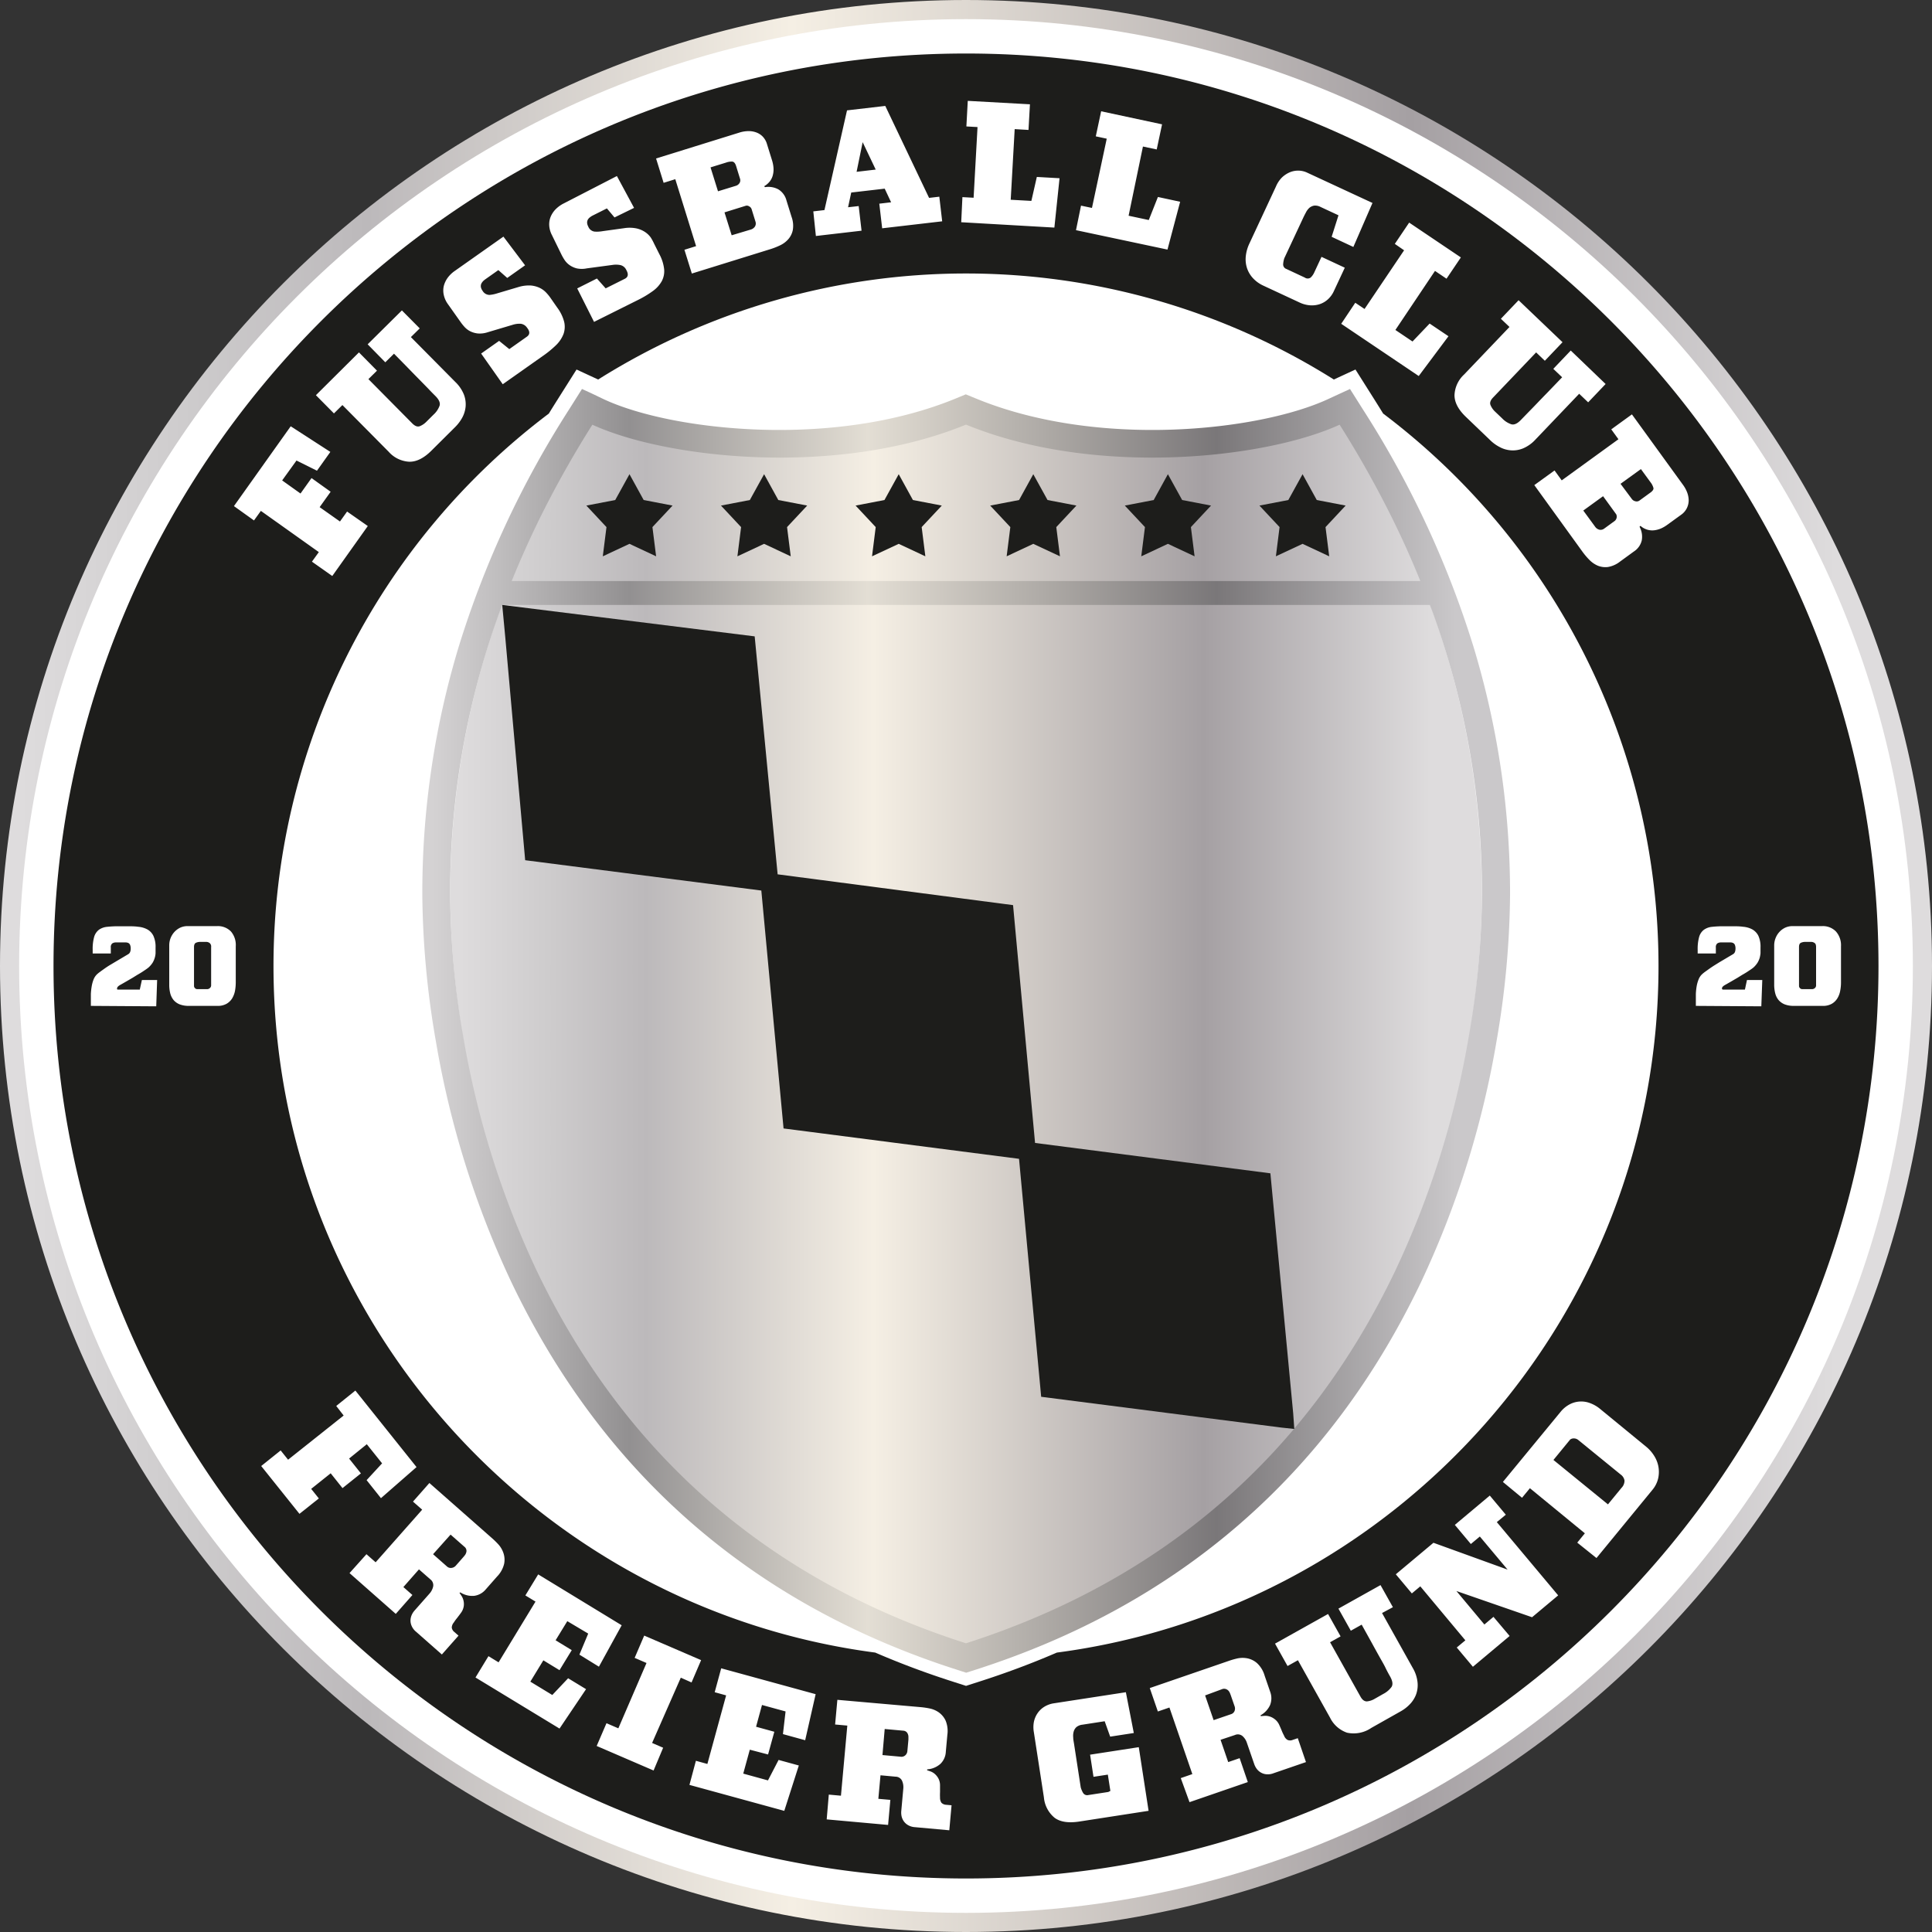
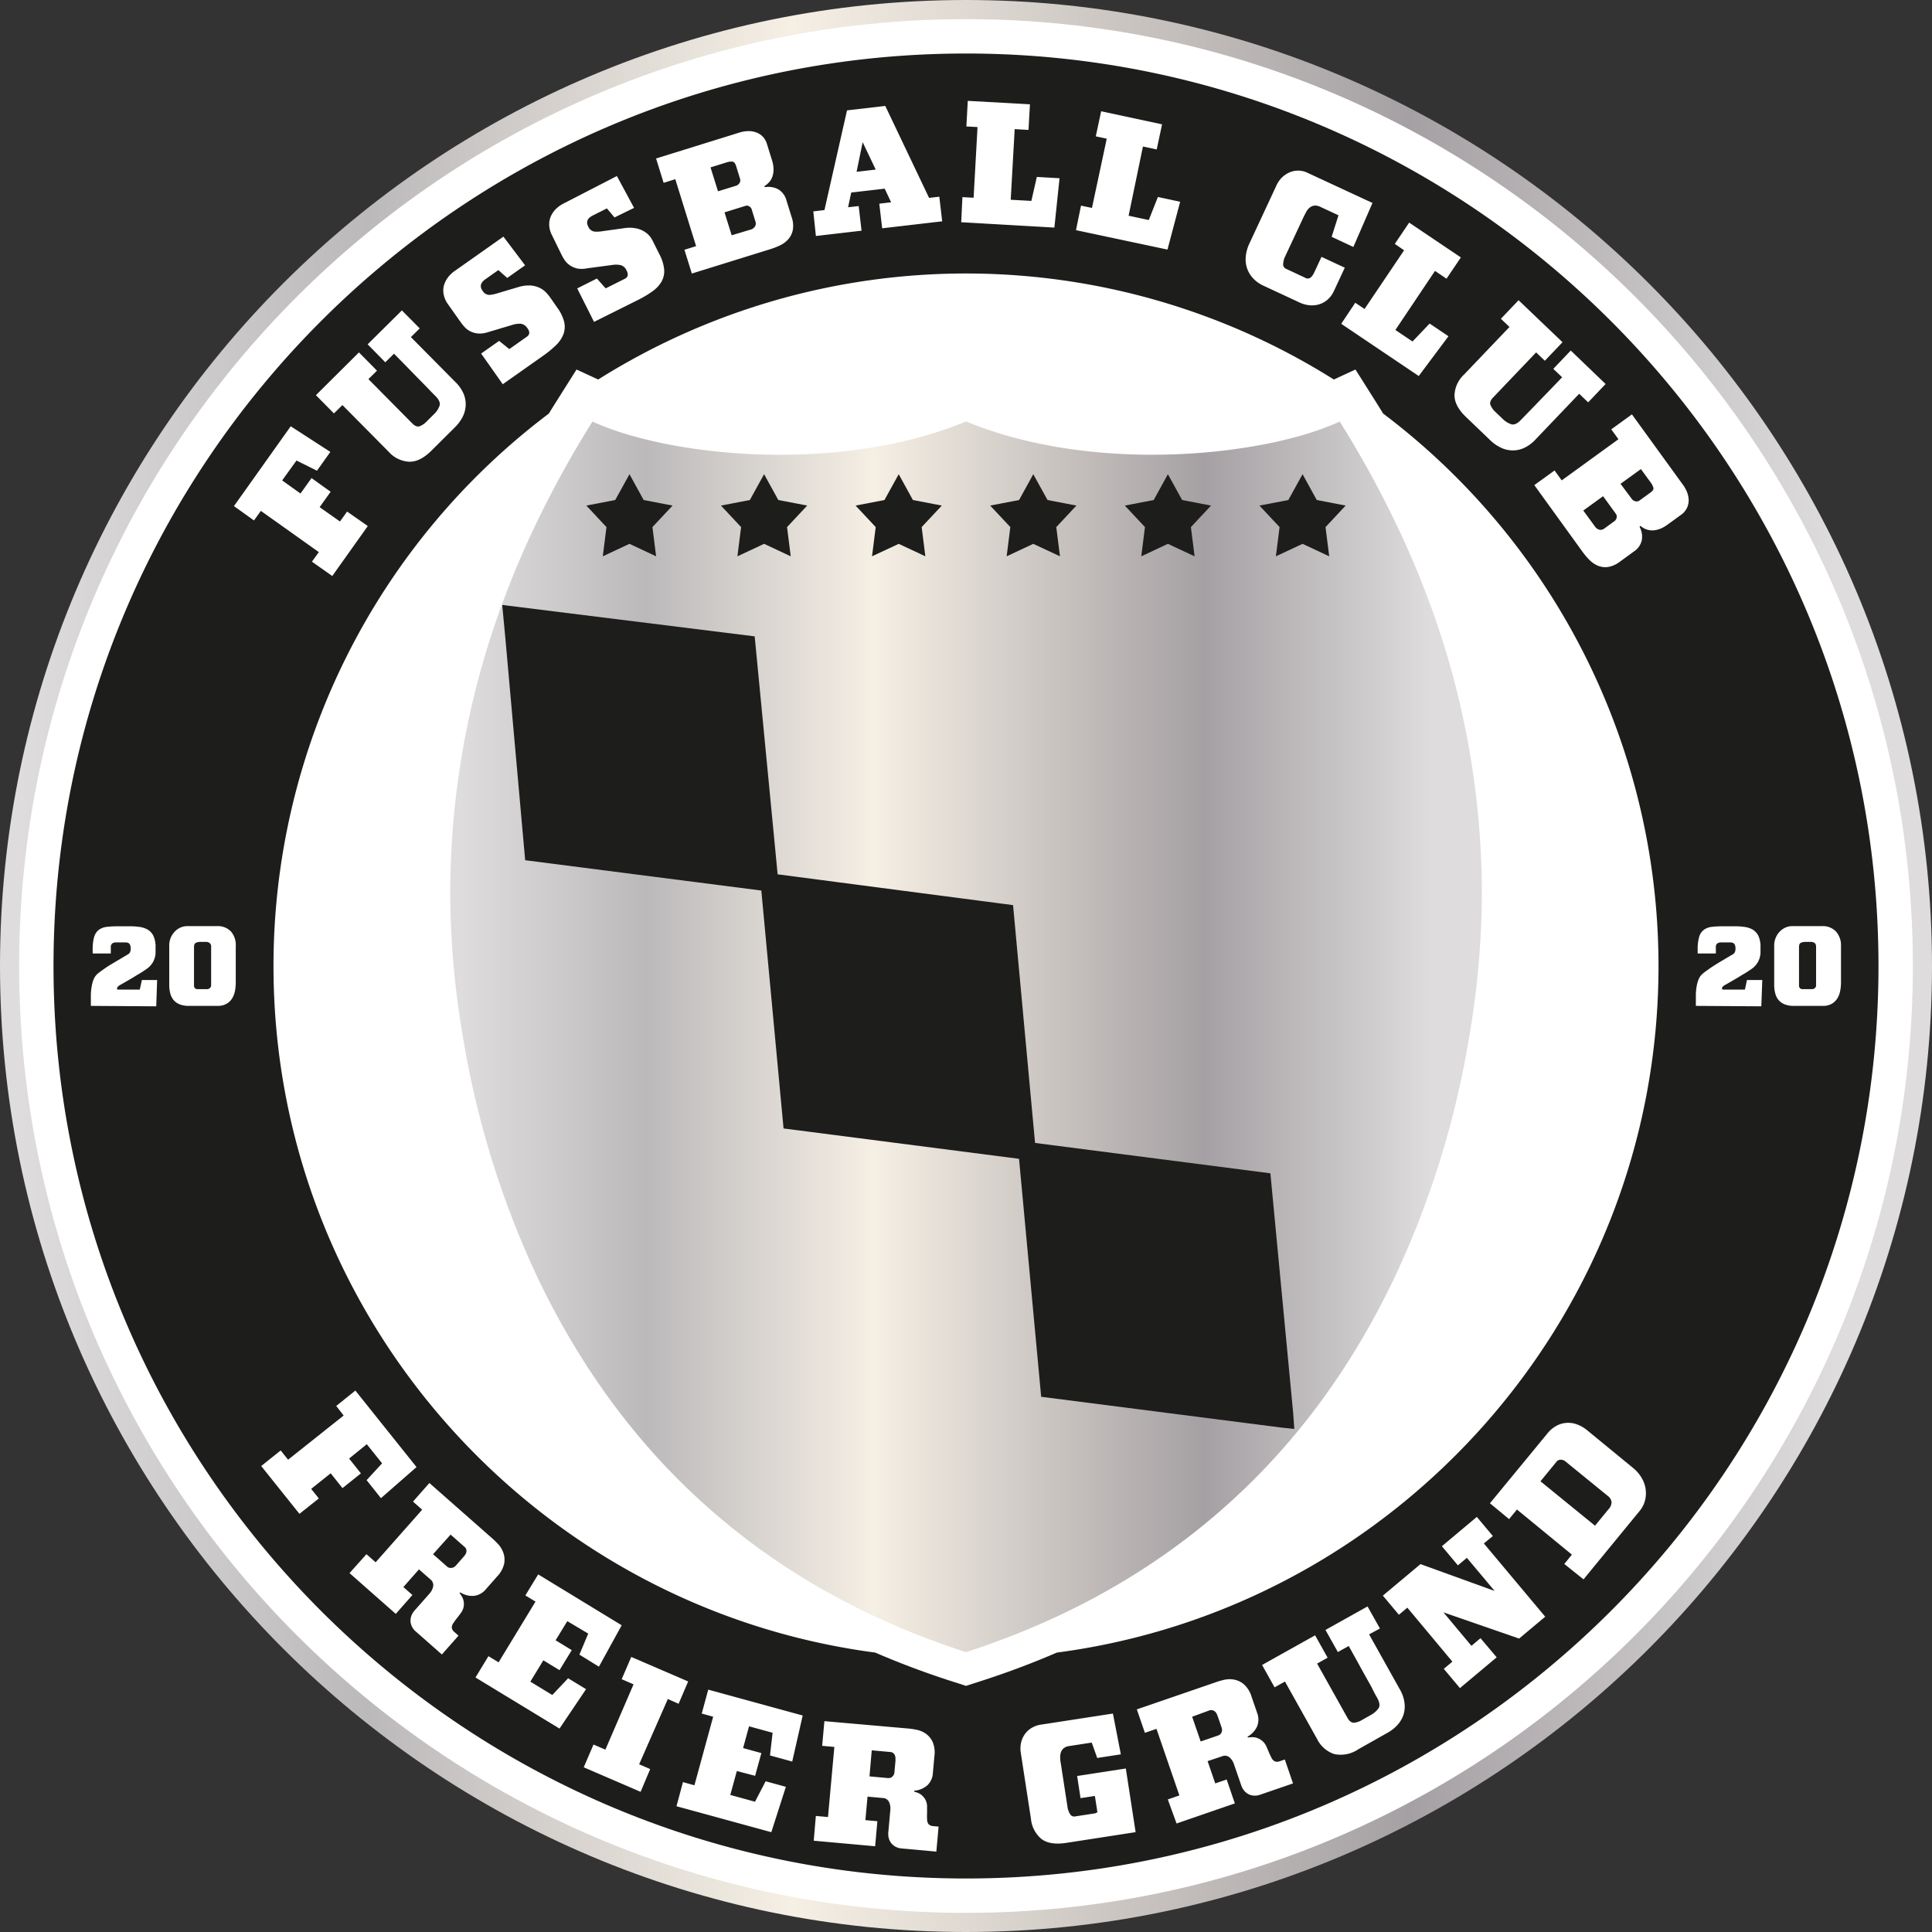
<svg xmlns="http://www.w3.org/2000/svg" xmlns:xlink="http://www.w3.org/1999/xlink" viewBox="0 0 404 404">
  <rect x="0" y="0" width="404" height="404" fill="#333333" stroke="none" />
  <defs>
    <linearGradient id="a" x1="142.13" y1="264.81" x2="357.87" y2="264.81" gradientUnits="userSpaceOnUse">
      <stop offset=".01" stop-color="#dedcdd" />
      <stop offset=".1" stop-color="#cdcbcc" />
      <stop offset=".19" stop-color="#bcb9bb" />
      <stop offset=".41" stop-color="#f5efe4" />
      <stop offset=".73" stop-color="#a5a0a3" />
      <stop offset=".95" stop-color="#dedcdd" />
    </linearGradient>
    <linearGradient id="b" x1="48" y1="250" x2="452" y2="250" xlink:href="#a" />
    <linearGradient id="c" x1="136.27" y1="263.56" x2="363.73" y2="263.56" gradientUnits="userSpaceOnUse">
      <stop offset=".01" stop-color="#d4d2d3" />
      <stop offset=".06" stop-color="#c3c1c2" />
      <stop offset=".18" stop-color="#969495" />
      <stop offset=".19" stop-color="#929091" />
      <stop offset=".41" stop-color="#e3ded4" />
      <stop offset=".73" stop-color="#7a7779" />
      <stop offset=".95" stop-color="#cac8ca" />
    </linearGradient>
  </defs>
  <circle cx="202" cy="202" r="200" fill="#fff" />
  <path d="M347.61 175.92a190.93 190.93 0 00-8.46-20 217.85 217.85 0 00-11-19.77c-7.74 3.58-20.52 6.37-34.75 6.86s-29.89-1.3-43.38-6.88c-13.49 5.58-29.16 7.38-43.38 6.89s-27-3.29-34.75-6.87A218.14 218.14 0 00161 155.66a192.38 192.38 0 00-8.39 19.7 175.23 175.23 0 00-10.46 60.06 182.66 182.66 0 002.75 30 191.12 191.12 0 0015.32 49.32q13.85 29.24 36.4 49T250 393.48q30.84-10 53.4-29.73t36.4-49a191.12 191.12 0 0015.32-49.32 182.66 182.66 0 002.75-30 177 177 0 00-2.55-30.21 175.17 175.17 0 00-7.71-29.3z" transform="translate(-48 -48)" fill="url(#a)" />
  <path d="M250 452c-111.38 0-202-90.62-202-202S138.62 48 250 48s202 90.62 202 202-90.62 202-202 202zm0-400C140.82 52 52 140.82 52 250s88.82 198 198 198 198-88.82 198-198S359.18 52 250 52z" transform="translate(-48 -48)" fill="url(#b)" />
  <path d="M202 11.19C96.78 11.19 11.19 96.78 11.19 202S96.78 392.81 202 392.81 392.81 307.22 392.81 202 307.22 11.19 202 11.19zm19 334.38q-7.87 3.4-16.35 6.11l-2.64.85-2.65-.85q-8.46-2.7-16.34-6.11C112.1 336.24 57.19 275.41 57.19 202a144.66 144.66 0 0157.58-115.52c.56-.92 1.13-1.83 1.71-2.75l4.08-6.46 4.52 2.09a144.52 144.52 0 01153.84 0l4.52-2.09 4.08 6.46c.58.92 1.15 1.84 1.71 2.75A144.68 144.68 0 01346.81 202c0 73.41-54.91 134.24-125.81 143.57z" fill="#1d1d1b" />
-   <path d="M76.91 110l-7.43 10.45-4.25-3 1.44-2-12.12-8.62-1.44 2-4.19-3 11.87-16.69 8.29 5.36-2.8 3.93L62 96.3l-3 4.16 3.84 2.74 2.3-3.23 4 2.86-2.3 3.22 4.25 3 1.49-2.08zm13.28-15.74q-2.38 2.36-4.65 2.29a6.18 6.18 0 01-4.26-2.08L71.6 84.7l-1.77 1.75-3.77-3.81 9-8.95 3.77 3.82-1.79 1.77 9.17 9.26c.56.56 1.08.76 1.55.59a4.07 4.07 0 001.46-1l1.43-1.42a4.67 4.67 0 001.27-1.87c.18-.58-.1-1.25-.84-2-.49-.49-1-1-1.51-1.55l-1.79-1.83c-.67-.68-1.44-1.46-2.3-2.35s-1.89-1.93-3.09-3.15l-1.82 1.8L76.88 72l7.16-7.09 3.73 3.76-1.85 1.82 9.28 9.37a7.55 7.55 0 011.82 2.68 5.72 5.72 0 01.34 2.54 6.08 6.08 0 01-.72 2.29 8.64 8.64 0 01-1.41 1.88zm14.94-13.91l-4.52-6.42 3.76-2.65L106.5 73l3.67-2.59c.61-.43.67-1 .17-1.71l-.17-.23a1.87 1.87 0 00-1.29-.77 4.8 4.8 0 00-1.47.16L102 69.47a5.26 5.26 0 01-2.09.26 4.72 4.72 0 01-1.57-.45 4.21 4.21 0 01-1.18-.89 10.08 10.08 0 01-.86-1.07l-2.64-3.73a5.08 5.08 0 01-.86-1.91 4.21 4.21 0 010-1.87 5.1 5.1 0 01.81-1.72 6.3 6.3 0 011.48-1.43l10.18-7.18 4.53 6-3.73 2.64-1.86-1.64-2.68 1.89a4.11 4.11 0 00-.49.4 2.46 2.46 0 00-.39.54 1.35 1.35 0 00-.1.67 1.86 1.86 0 00.35.81 1.69 1.69 0 001.48.88 7.4 7.4 0 001.63-.34l4.41-1.31a7.46 7.46 0 012.55-.32 5.36 5.36 0 011.89.5 4.61 4.61 0 011.36 1 9.53 9.53 0 01.89 1.09l1.39 2a8.57 8.57 0 011.47 3 4.54 4.54 0 01-.13 2.54 6.54 6.54 0 01-1.55 2.33 21.49 21.49 0 01-2.84 2.32zm19.09-13.04l-3.52-7 4.12-2.07 1.83 2.06 4-2c.66-.33.8-.89.41-1.66l-.13-.26a1.82 1.82 0 00-1.16-.94 4.77 4.77 0 00-1.48-.07l-5.59.75a5.17 5.17 0 01-2.1 0 4.53 4.53 0 01-1.49-.68 4.1 4.1 0 01-1-1 10.56 10.56 0 01-.69-1.18l-2-4.09a5 5 0 01-.57-2 4.24 4.24 0 01.3-1.85 5 5 0 011.06-1.58 6.42 6.42 0 011.67-1.2L129 36.81l3.59 6.66-4.09 2-1.59-1.89-2.93 1.47a3.27 3.27 0 00-.54.33 1.91 1.91 0 00-.47.47 1.28 1.28 0 00-.2.65 1.81 1.81 0 00.23.85 1.65 1.65 0 001.33 1.08 6.77 6.77 0 001.67-.09l4.55-.63a7.17 7.17 0 012.57.06 5.27 5.27 0 011.8.77 4.57 4.57 0 011.19 1.17 11.44 11.44 0 01.69 1.29l1.08 2.15a8.62 8.62 0 011 3.16 4.46 4.46 0 01-.5 2.49 6.36 6.36 0 01-1.88 2.07 21.31 21.31 0 01-3.14 1.88zm18.9-15.08l2.44-.76-4.35-14-2.44.76-1.58-5.09 17.5-5.44a6.5 6.5 0 011.7-.28 4.55 4.55 0 011.66.24 3.6 3.6 0 011.4.86 3.75 3.75 0 01.93 1.6l1.08 3.47a6.72 6.72 0 01.28 1.46 4.63 4.63 0 01-.1 1.44 3.49 3.49 0 01-.57 1.31 4 4 0 01-1.14 1.06c-.07 0-.1.06-.08.13a.18.18 0 00.16.14 4.35 4.35 0 012.77.48 3.83 3.83 0 011.68 2.32l1.07 3.44a5.35 5.35 0 01.25 2.75 4.16 4.16 0 01-.95 1.91 5.27 5.27 0 01-1.7 1.27 15.08 15.08 0 01-2 .79l-16.46 5.11zm10.77-13.38a1.34 1.34 0 00.75-.57 1.06 1.06 0 00.11-.9l-.82-2.65c-.18-.59-.45-.9-.8-.94a3.43 3.43 0 00-1.31.21l-3.24 1 1.56 5zM157 48a1.55 1.55 0 00.88-.65 1.23 1.23 0 00.1-1l-.81-2.61a1 1 0 00-.52-.59.86.86 0 00-.68-.13l-4.47 1.39 1.5 4.79zm13.07-3.8l2.33-.27 4.72-20.85 8-.93 9.16 19.23 2.14-.25.6 5.15-12.55 1.46-.6-5.15 2.47-.29-1.34-2.85-7 .81-.66 3.08 2.22-.25.6 5.15-9.55 1.11zm9.05-8.27l4-.47-2.73-5.73zm22.13 5.29l2.34.13.82-14.78-2.33-.13.29-5.35 13 .72-.3 5.36-2.89-.17-.83 14.77 4.32.24 1.14-5.01 4.75.27-1.08 10.32L201 46.47zm24.8 1.78l2.29.48L231.43 29l-2.29-.49 1.12-5.24L243 26l-1.12 5.25-2.88-.61-3 14.47 4.22.9 1.91-4.82 4.65 1-2.65 10L225 48.13zM283 51.64l-4.54-2.12 1.43-4.5-3.76-1.75a2.38 2.38 0 00-1.34-.27 2.15 2.15 0 00-1 .47 3.38 3.38 0 00-.73 1c-.21.38-.41.78-.6 1.19l-3.9 8.34a5 5 0 00-.24 1.24 1 1 0 00.67 1l3.85 1.8a1.06 1.06 0 001.23 0 3.37 3.37 0 00.75-1.06l1.52-3.27 4.87 2.27-2.27 4.86a5.27 5.27 0 01-1.29 1.78 4.81 4.81 0 01-1.74 1 5.27 5.27 0 01-2 .22 6.16 6.16 0 01-2.15-.58l-7.54-3.51a6.87 6.87 0 01-2.23-1.6 5.8 5.8 0 01-1.24-2.12 6 6 0 01-.24-2.48 8.25 8.25 0 01.76-2.65l5.55-11.91a6 6 0 011.18-1.81 5.53 5.53 0 011.61-1.11 4.48 4.48 0 011.85-.39 4.41 4.41 0 011.92.44L287 42.44zm.4 11.67l1.94 1.3 8.27-12.27-1.94-1.34 3-4.45 10.81 7.28-3 4.45-2.41-1.63L291.79 69l3.58 2.41 3.58-3.75 3.94 2.65-6.22 8.32-16.21-10.92zm23.18 23.91q-2.43-2.31-2.43-4.58a6.22 6.22 0 012-4.32l9.5-9.95-1.8-1.71 3.7-3.88 9.19 8.78-3.7 3.88-1.82-1.75-9 9.43c-.55.57-.73 1.09-.55 1.56a4 4 0 001 1.43l1.46 1.39a4.68 4.68 0 001.9 1.22q.89.25 2-.9l1.5-1.55c.52-.53 1.12-1.14 1.78-1.83s1.43-1.49 2.29-2.37l3.06-3.18-1.85-1.76 3.65-3.83 7.29 7-3.65 3.83-1.88-1.79-9.1 9.53a7.47 7.47 0 01-2.63 1.89 5.61 5.61 0 01-2.53.41 5.8 5.8 0 01-2.31-.66 8.28 8.28 0 01-1.92-1.35zm18.49 11.16l1.5 2.07 11.86-8.6-1.5-2.07 4.32-3.13L352 101.48a6.72 6.72 0 01.81 1.52 4.82 4.82 0 01.31 1.65 3.76 3.76 0 01-.38 1.6 3.68 3.68 0 01-1.21 1.4l-2.94 2.13a6.93 6.93 0 01-1.29.74 5.37 5.37 0 01-1.4.37 3.65 3.65 0 01-1.43-.13 3.73 3.73 0 01-1.36-.74.1.1 0 00-.15 0c-.08.06-.11.13-.08.2a4.34 4.34 0 01.43 2.77 3.8 3.8 0 01-1.66 2.34l-2.91 2.12a5.57 5.57 0 01-2.53 1.12 4.27 4.27 0 01-2.12-.29 5.52 5.52 0 01-1.74-1.21 14.84 14.84 0 01-1.39-1.63l-10.12-14zm8.49 11.77a1.55 1.55 0 00.9.62 1.24 1.24 0 001-.24l2.21-1.61a1.16 1.16 0 00.3-1.37l-2.75-3.79-4.14 3zm7.64-5.85a1.25 1.25 0 00.78.52 1 1 0 00.89-.18l2.24-1.63c.51-.36.72-.72.63-1a3.33 3.33 0 00-.61-1.18l-2-2.74-4.26 3.08zM62.62 316.56l-8-10 4.07-3.26 1.55 1.94L71.86 296l-1.55-2 4-3.22 12.79 16-7.44 6.5-3-3.77L79.9 306l-3.2-4-3.7 3 2.47 3.1-3.85 3.08-2.47-3.1-4.08 3.26 1.6 2zM76.63 325l1.92 1.69 9.73-11-1.92-1.69 3.43-3.89 13.29 11.71a16.81 16.81 0 011.2 1.2 5.16 5.16 0 011 1.76 4.35 4.35 0 01.14 2.23 5.71 5.71 0 01-1.48 2.66l-2.35 2.67a3.8 3.8 0 01-2.4 1.36 4.59 4.59 0 01-2.89-.69h-.05a.1.1 0 00-.08 0 .12.12 0 000 .2c.05.08.16.25.33.49a3.05 3.05 0 01.4.91 3.21 3.21 0 01.08 1.22 3.13 3.13 0 01-.58 1.42c-.29.4-.57.77-.85 1.13a8.54 8.54 0 00-.66.91 1.7 1.7 0 00-.42 1.07 1.45 1.45 0 00.57.93l.84.74-3.48 3.94-5.4-4.76a3.24 3.24 0 01-.93-1.23 2.82 2.82 0 01-.23-1.21 3.06 3.06 0 01.26-1.08 3.58 3.58 0 01.57-.89l3.15-3.57a3.27 3.27 0 00.76-1.49 1.52 1.52 0 00-.59-1.48l-2.38-2.09-3.26 3.7 1.89 1.66-3.48 3.95-9.67-8.53zm13.93 0l2.89 2.55a1.17 1.17 0 001 .31 1.39 1.39 0 00.85-.45l1.59-1.81c.1-.11.2-.24.32-.39a1.56 1.56 0 00.27-.53 1.08 1.08 0 00-.37-1.24l-2.89-2.54zm11.58 21.32l2.12 1.29 7.72-12.7-2.12-1.29 2.68-4.4L130 339.86l-4.76 8.66-4.08-2.52 1.84-4.4-4.37-2.6-2.45 4 3.38 2.06-2.56 4.19-3.38-2.06-2.72 4.46 4.59 2.79 3.31-3.5 3.75 2.28-5.55 8.24-17.57-10.68zm34.22 18.15l2.31 1-2 4.76-11.9-5.13 2.05-4.76 2.48 1.07 5.89-13.66-2.48-1.07 2-4.66 11.9 5.13-2 4.67-2.25-1zm9.16 3.73l2.4.66 3.92-14.34-2.39-.66 1.36-5 19.75 5.41-2.19 9.63-4.65-1.28.55-4.74-4.93-1.35-1.24 4.55 3.82 1.05-1.31 4.75-3.82-1-1.37 5 5.17 1.42 2.22-4.28 4.23 1.16-3.04 9.49-19.83-5.43zm27.79 7.07l2.54.23 1.33-14.66-2.55-.23.47-5.16 17.64 1.55a16.66 16.66 0 011.67.26 5.09 5.09 0 011.88.8 4.4 4.4 0 011.44 1.72 5.73 5.73 0 01.37 3l-.32 3.54a3.76 3.76 0 01-1.13 2.52 4.63 4.63 0 01-2.74 1.15.13.13 0 00.09.23l.56.19a3 3 0 01.86.49 3.52 3.52 0 01.78.94 3.08 3.08 0 01.37 1.5v1.41a10.34 10.34 0 000 1.12 1.84 1.84 0 00.3 1.11 1.49 1.49 0 001 .42l1.11.1-.47 5.23-7.17-.65a3.31 3.31 0 01-1.48-.44 2.81 2.81 0 01-.9-.84 3 3 0 01-.43-1 3.81 3.81 0 01-.07-1.05l.43-4.74a3.28 3.28 0 00-.27-1.65 1.5 1.5 0 00-1.35-.84l-3.15-.29-.45 4.92 2.51.22-.47 5.24-12.84-1.16zm11.22-8.27l3.84.35a1.18 1.18 0 00.95-.31 1.33 1.33 0 00.42-.87l.22-2.4v-.5a1.52 1.52 0 00-.09-.59 1.25 1.25 0 00-.33-.52 1.15 1.15 0 00-.7-.26l-3.84-.35zm52.56-4.61l-4.94.76-1.15-3.22-4.66.72a2.37 2.37 0 00-1.27.52 2 2 0 00-.56.95 3.3 3.3 0 00-.09 1.19c0 .44.1.88.17 1.33l1.4 9.11a5 5 0 00.49 1.16 1 1 0 001.11.45l4.16-.64.44-.22-.53-3.41-3 .46-.71-4.63 10.18-1.57 2.05 13.31-14.48 2.24c-2.28.35-4 .09-5.18-.79a6.23 6.23 0 01-2.23-4.26l-2.1-13.63a6 6 0 010-2.12 5 5 0 01.76-1.83 4.69 4.69 0 011.43-1.37 5.27 5.27 0 012.05-.73l15-2.31zm9.82 9.43l2.42-.84-4.79-13.92-2.42.83-1.69-4.9 16.75-5.76a16.15 16.15 0 011.63-.45 5.22 5.22 0 012.05 0 4.39 4.39 0 012 1 5.7 5.7 0 011.58 2.6l1.16 3.37a3.86 3.86 0 010 2.76 4.66 4.66 0 01-2 2.17.12.12 0 000 .08.13.13 0 00.18.09l.6-.05a2.89 2.89 0 011 .1 3.2 3.2 0 011.1.54 3.07 3.07 0 011 1.21c.2.44.39.87.56 1.29a8.63 8.63 0 00.47 1 1.69 1.69 0 00.72.89 1.38 1.38 0 001.09 0l1.06-.36 1.71 5-6.81 2.34a3.29 3.29 0 01-1.53.2 2.75 2.75 0 01-1.16-.4 2.84 2.84 0 01-.82-.76 3.68 3.68 0 01-.49-.94l-1.55-4.49a3.15 3.15 0 00-.92-1.4 1.51 1.51 0 00-1.58-.21l-3 1 1.6 4.66 2.39-.82 1.71 5-12.19 4.2zm6.87-12.12l3.65-1.25a1.16 1.16 0 00.73-.67 1.41 1.41 0 000-1l-.79-2.28-.18-.47a1.93 1.93 0 00-.32-.5 1.36 1.36 0 00-.52-.33 1.11 1.11 0 00-.75 0l-3.6 1.33zm32.98 1.62a6.53 6.53 0 01-5.09 1 6.21 6.21 0 01-3.55-3.15l-6.71-12-2.17 1.21-2.62-4.68 11.09-6.2 2.62 4.68-2.2 1.23 6.36 11.37c.39.7.83 1 1.34 1a3.93 3.93 0 001.66-.56l1.76-1a4.92 4.92 0 001.73-1.46c.33-.52.23-1.24-.28-2.16-.34-.6-.69-1.24-1-1.89s-.76-1.4-1.23-2.24-1-1.8-1.59-2.88l-2.14-3.86-2.27 1.27-2.59-4.62 8.8-4.92 2.59 4.62-2.27 1.22 6.43 11.5a7.4 7.4 0 011 3.07 5.71 5.71 0 01-.35 2.55 6 6 0 01-1.31 2 8.11 8.11 0 01-1.86 1.43zm17.86-16.81l1.8-1.5-9.42-11.29-1.77 1.48-3.35-4 7.87-6.59 15.5 5.61-5.8-6.92-1.88 1.57-3.35-4 7.31-6.13 3.35 4-1.88 1.55 12.83 15.32-5.46 4.57-15.82-5.48 5.85 7 1.9-1.6 3.38 4-7.68 6.44zm25.2-21.93l1.59-1.95-11.49-9.43-1.65 2-4-3.31 12-14.58a6.2 6.2 0 012-1.67 5.2 5.2 0 014.29-.21 7.1 7.1 0 012 1.16l9.75 8a7.64 7.64 0 011.51 1.71 6.5 6.5 0 01.94 2.23 6.29 6.29 0 010 2.52 5.78 5.78 0 01-1.28 2.56l-11.64 14.19zm6.42-8l2.83-3.45a2.16 2.16 0 00.63-1.53 1.94 1.94 0 00-.8-1.26l-8.9-7.25a1.44 1.44 0 00-.82-.3 1.24 1.24 0 00-.85.24l-3.49 4.26zM19 210.34v-2.5a13.19 13.19 0 01.16-1.5 7.2 7.2 0 01.38-1.45 3.09 3.09 0 01.74-1.15 5.73 5.73 0 01.62-.5c.26-.2.56-.41.88-.64s.68-.47 1.06-.71l1.16-.69 2.83-1.68a.91.91 0 00.39-.48 1.81 1.81 0 00.11-.65 2 2 0 00-.12-.78.79.79 0 00-.33-.4 1.28 1.28 0 00-.56-.14h-2.05a1.35 1.35 0 00-.81.22 1 1 0 00-.29.84v1.25h-3.79v-.75a9.36 9.36 0 01.31-2.72 2.9 2.9 0 011-1.49 3.52 3.52 0 011.7-.61 21.16 21.16 0 012.43-.12h1.73c.85 0 1.64 0 2.36.11a4.81 4.81 0 011.9.55 3.06 3.06 0 011.26 1.33 5.48 5.48 0 01.46 2.45v1.19a4.07 4.07 0 01-.18 1 4.36 4.36 0 01-.44 1 5.07 5.07 0 01-.86 1c-.11.09-.28.22-.51.38l-.79.53c-.3.19-.62.39-1 .6l-1 .62c-.82.48-1.71 1-2.67 1.54a1.9 1.9 0 00-.4.3.59.59 0 00-.2.44.21.21 0 000 .12.19.19 0 00.17.08h4.58l.44-2h3.19l-.19 5.5zm16.39-12.65a4.14 4.14 0 01.28-1.52 4.25 4.25 0 01.81-1.3 4 4 0 011.21-.89 3.62 3.62 0 011.51-.32h6.22a3.78 3.78 0 012.88 1.13 4.32 4.32 0 011 3.07v7.54a10 10 0 01-.16 1.8 4.9 4.9 0 01-.6 1.58 3.37 3.37 0 01-1.18 1.13 3.67 3.67 0 01-1.87.43h-6a5.21 5.21 0 01-1.92-.32 3.25 3.25 0 01-1.27-.9 3.69 3.69 0 01-.7-1.4 7.28 7.28 0 01-.21-1.82zm5.18 8.47a.65.65 0 00.2.47.64.64 0 00.47.21h2.07a.83.83 0 00.58-.23.73.73 0 00.26-.57v-8a.94.94 0 00-.32-.85 1.22 1.22 0 00-.64-.23h-1.32a2.14 2.14 0 00-.89.18c-.27.12-.41.42-.41.9zm314.05 4.18v-2.5a13.13 13.13 0 01.15-1.5 7.22 7.22 0 01.39-1.45 3 3 0 01.74-1.15 6.6 6.6 0 01.61-.5l.89-.64c.33-.23.68-.47 1.06-.71l1.11-.69 2.84-1.68a.91.91 0 00.39-.48 2.06 2.06 0 00.11-.65 2 2 0 00-.12-.78.76.76 0 00-.34-.4 1.2 1.2 0 00-.55-.14h-2a1.35 1.35 0 00-.81.22 1 1 0 00-.29.84v1.25H355v-.75a9.36 9.36 0 01.31-2.72 2.84 2.84 0 011-1.49 3.48 3.48 0 011.69-.61 21.35 21.35 0 012.44-.12h1.73c.85 0 1.63 0 2.36.11a4.81 4.81 0 011.9.55 3.18 3.18 0 011.26 1.33 5.49 5.49 0 01.45 2.45v1.19a5.47 5.47 0 01-.18 1 4.42 4.42 0 01-.45 1 5 5 0 01-.85 1c-.11.09-.28.22-.51.38l-.8.53c-.29.19-.62.39-1 .6l-1 .62c-.82.48-1.71 1-2.67 1.54a2.26 2.26 0 00-.41.3.61.61 0 00-.19.44.21.21 0 00.05.12.19.19 0 00.17.08h4.58l.43-2h3.2l-.2 5.5zM371 197.69a4.15 4.15 0 01.29-1.52 4.07 4.07 0 01.81-1.3 3.84 3.84 0 011.21-.89 3.62 3.62 0 011.51-.32h6.22a3.78 3.78 0 012.88 1.13 4.32 4.32 0 011.05 3.07v7.54a9.14 9.14 0 01-.17 1.8 4.48 4.48 0 01-.6 1.58 3.34 3.34 0 01-1.17 1.13 3.67 3.67 0 01-1.87.43h-6.05a5.21 5.21 0 01-1.92-.32 3.25 3.25 0 01-1.27-.9 3.55 3.55 0 01-.7-1.4 7.26 7.26 0 01-.22-1.82zm5.19 8.47a.65.65 0 00.2.47.64.64 0 00.47.21h2.06a.86.86 0 00.59-.23.72.72 0 00.25-.57v-8c0-.43-.1-.72-.31-.85a1.25 1.25 0 00-.65-.23h-1.32a2.13 2.13 0 00-.88.18c-.28.12-.41.42-.41.9z" fill="#fff" />
-   <path d="M356.13 183.27A202.22 202.22 0 00333 133.62l-1.35-2.14-1.35-2.14-2.3 1.06-2.29 1.06c-7.23 3.34-19.25 5.93-32.65 6.38s-28.17-1.25-40.91-6.48l-1.1-.45-1.09-.45-1.09.45-1.09.45c-12.75 5.23-27.53 6.93-40.92 6.48s-25.42-3-32.65-6.38L172 130.4l-2.3-1.06-1.35 2.14-1.35 2.14a202.22 202.22 0 00-23.09 49.65 177.68 177.68 0 00-7.6 51.84 186 186 0 002.84 30.66 193.73 193.73 0 0015.81 50.4q14.4 30.1 37.84 50.46t55.49 30.59l.87.28.88.28.88-.28.87-.28q32.06-10.23 55.5-30.59t37.83-50.46a193.73 193.73 0 0015.81-50.4 186 186 0 002.84-30.66 177.68 177.68 0 00-7.64-51.84zm-184.26-46.46c7.74 3.55 20.52 6.31 34.75 6.8s29.89-1.29 43.38-6.82c13.49 5.53 29.16 7.31 43.38 6.82s27-3.25 34.75-6.8a215.1 215.1 0 0111 19.58c2.16 4.36 4.1 8.72 5.88 13.11H155q2.72-6.72 6-13.38a215.34 215.34 0 0110.87-19.31zm183.25 128a188 188 0 01-15.32 48.84q-13.85 29-36.4 48.54T250 391.63q-30.84-9.86-53.4-29.44t-36.4-48.54a188 188 0 01-15.32-48.84 179.19 179.19 0 01-2.75-29.7 172 172 0 0110.46-59.47l.43-1.14H347c.21.56.44 1.13.64 1.69a171.92 171.92 0 0110.26 58.92 179.19 179.19 0 01-2.78 29.7z" transform="translate(-48 -48)" fill="url(#c)" />
+   <path d="M76.91 110l-7.43 10.45-4.25-3 1.44-2-12.12-8.62-1.44 2-4.19-3 11.87-16.69 8.29 5.36-2.8 3.93L62 96.3l-3 4.16 3.84 2.74 2.3-3.23 4 2.86-2.3 3.22 4.25 3 1.49-2.08zm13.28-15.74q-2.38 2.36-4.65 2.29a6.18 6.18 0 01-4.26-2.08L71.6 84.7l-1.77 1.75-3.77-3.81 9-8.95 3.77 3.82-1.79 1.77 9.17 9.26c.56.56 1.08.76 1.55.59a4.07 4.07 0 001.46-1l1.43-1.42a4.67 4.67 0 001.27-1.87c.18-.58-.1-1.25-.84-2-.49-.49-1-1-1.51-1.55l-1.79-1.83c-.67-.68-1.44-1.46-2.3-2.35s-1.89-1.93-3.09-3.15l-1.82 1.8L76.88 72l7.16-7.09 3.73 3.76-1.85 1.82 9.28 9.37a7.55 7.55 0 011.82 2.68 5.72 5.72 0 01.34 2.54 6.08 6.08 0 01-.72 2.29 8.64 8.64 0 01-1.41 1.88zm14.94-13.91l-4.52-6.42 3.76-2.65L106.5 73l3.67-2.59c.61-.43.67-1 .17-1.71l-.17-.23a1.87 1.87 0 00-1.29-.77 4.8 4.8 0 00-1.47.16L102 69.47a5.26 5.26 0 01-2.09.26 4.72 4.72 0 01-1.57-.45 4.21 4.21 0 01-1.18-.89 10.08 10.08 0 01-.86-1.07l-2.64-3.73a5.08 5.08 0 01-.86-1.91 4.21 4.21 0 010-1.87 5.1 5.1 0 01.81-1.72 6.3 6.3 0 011.48-1.43l10.18-7.18 4.53 6-3.73 2.64-1.86-1.64-2.68 1.89a4.11 4.11 0 00-.49.4 2.46 2.46 0 00-.39.54 1.35 1.35 0 00-.1.67 1.86 1.86 0 00.35.81 1.69 1.69 0 001.48.88 7.4 7.4 0 001.63-.34l4.41-1.31a7.46 7.46 0 012.55-.32 5.36 5.36 0 011.89.5 4.61 4.61 0 011.36 1 9.53 9.53 0 01.89 1.09l1.39 2a8.57 8.57 0 011.47 3 4.54 4.54 0 01-.13 2.54 6.54 6.54 0 01-1.55 2.33 21.49 21.49 0 01-2.84 2.32zm19.09-13.04l-3.52-7 4.12-2.07 1.83 2.06 4-2c.66-.33.8-.89.41-1.66l-.13-.26a1.82 1.82 0 00-1.16-.94 4.77 4.77 0 00-1.48-.07l-5.59.75a5.17 5.17 0 01-2.1 0 4.53 4.53 0 01-1.49-.68 4.1 4.1 0 01-1-1 10.56 10.56 0 01-.69-1.18l-2-4.09a5 5 0 01-.57-2 4.24 4.24 0 01.3-1.85 5 5 0 011.06-1.58 6.42 6.42 0 011.67-1.2L129 36.81l3.59 6.66-4.09 2-1.59-1.89-2.93 1.47a3.27 3.27 0 00-.54.33 1.91 1.91 0 00-.47.47 1.28 1.28 0 00-.2.65 1.81 1.81 0 00.23.85 1.65 1.65 0 001.33 1.08 6.77 6.77 0 001.67-.09l4.55-.63a7.17 7.17 0 012.57.06 5.27 5.27 0 011.8.77 4.57 4.57 0 011.19 1.17 11.44 11.44 0 01.69 1.29l1.08 2.15a8.62 8.62 0 011 3.16 4.46 4.46 0 01-.5 2.49 6.36 6.36 0 01-1.88 2.07 21.31 21.31 0 01-3.14 1.88zm18.9-15.08l2.44-.76-4.35-14-2.44.76-1.58-5.09 17.5-5.44a6.5 6.5 0 011.7-.28 4.55 4.55 0 011.66.24 3.6 3.6 0 011.4.86 3.75 3.75 0 01.93 1.6l1.08 3.47a6.72 6.72 0 01.28 1.46 4.63 4.63 0 01-.1 1.44 3.49 3.49 0 01-.57 1.31 4 4 0 01-1.14 1.06c-.07 0-.1.06-.08.13a.18.18 0 00.16.14 4.35 4.35 0 012.77.48 3.83 3.83 0 011.68 2.32l1.07 3.44a5.35 5.35 0 01.25 2.75 4.16 4.16 0 01-.95 1.91 5.27 5.27 0 01-1.7 1.27 15.08 15.08 0 01-2 .79l-16.46 5.11zm10.77-13.38a1.34 1.34 0 00.75-.57 1.06 1.06 0 00.11-.9l-.82-2.65c-.18-.59-.45-.9-.8-.94a3.43 3.43 0 00-1.31.21l-3.24 1 1.56 5zM157 48a1.55 1.55 0 00.88-.65 1.23 1.23 0 00.1-1l-.81-2.61a1 1 0 00-.52-.59.86.86 0 00-.68-.13l-4.47 1.39 1.5 4.79zm13.07-3.8l2.33-.27 4.72-20.85 8-.93 9.16 19.23 2.14-.25.6 5.15-12.55 1.46-.6-5.15 2.47-.29-1.34-2.85-7 .81-.66 3.08 2.22-.25.6 5.15-9.55 1.11zm9.05-8.27l4-.47-2.73-5.73zm22.13 5.29l2.34.13.82-14.78-2.33-.13.29-5.35 13 .72-.3 5.36-2.89-.17-.83 14.77 4.32.24 1.14-5.01 4.75.27-1.08 10.32L201 46.47zm24.8 1.78l2.29.48L231.43 29l-2.29-.49 1.12-5.24L243 26l-1.12 5.25-2.88-.61-3 14.47 4.22.9 1.91-4.82 4.65 1-2.65 10L225 48.13zM283 51.64l-4.54-2.12 1.43-4.5-3.76-1.75a2.38 2.38 0 00-1.34-.27 2.15 2.15 0 00-1 .47 3.38 3.38 0 00-.73 1c-.21.38-.41.78-.6 1.19l-3.9 8.34a5 5 0 00-.24 1.24 1 1 0 00.67 1l3.85 1.8a1.06 1.06 0 001.23 0 3.37 3.37 0 00.75-1.06l1.52-3.27 4.87 2.27-2.27 4.86a5.27 5.27 0 01-1.29 1.78 4.81 4.81 0 01-1.74 1 5.27 5.27 0 01-2 .22 6.16 6.16 0 01-2.15-.58l-7.54-3.51a6.87 6.87 0 01-2.23-1.6 5.8 5.8 0 01-1.24-2.12 6 6 0 01-.24-2.48 8.25 8.25 0 01.76-2.65l5.55-11.91a6 6 0 011.18-1.81 5.53 5.53 0 011.61-1.11 4.48 4.48 0 011.85-.39 4.41 4.41 0 011.92.44L287 42.44zm.4 11.67l1.94 1.3 8.27-12.27-1.94-1.34 3-4.45 10.81 7.28-3 4.45-2.41-1.63L291.79 69l3.58 2.41 3.58-3.75 3.94 2.65-6.22 8.32-16.21-10.92zm23.18 23.91q-2.43-2.31-2.43-4.58a6.22 6.22 0 012-4.32l9.5-9.95-1.8-1.71 3.7-3.88 9.19 8.78-3.7 3.88-1.82-1.75-9 9.43c-.55.57-.73 1.09-.55 1.56a4 4 0 001 1.43l1.46 1.39a4.68 4.68 0 001.9 1.22q.89.25 2-.9l1.5-1.55c.52-.53 1.12-1.14 1.78-1.83s1.43-1.49 2.29-2.37l3.06-3.18-1.85-1.76 3.65-3.83 7.29 7-3.65 3.83-1.88-1.79-9.1 9.53a7.47 7.47 0 01-2.63 1.89 5.61 5.61 0 01-2.53.41 5.8 5.8 0 01-2.31-.66 8.28 8.28 0 01-1.92-1.35zm18.49 11.16l1.5 2.07 11.86-8.6-1.5-2.07 4.32-3.13L352 101.48a6.72 6.72 0 01.81 1.52 4.82 4.82 0 01.31 1.65 3.76 3.76 0 01-.38 1.6 3.68 3.68 0 01-1.21 1.4l-2.94 2.13a6.93 6.93 0 01-1.29.74 5.37 5.37 0 01-1.4.37 3.65 3.65 0 01-1.43-.13 3.73 3.73 0 01-1.36-.74.1.1 0 00-.15 0c-.08.06-.11.13-.08.2a4.34 4.34 0 01.43 2.77 3.8 3.8 0 01-1.66 2.34l-2.91 2.12a5.57 5.57 0 01-2.53 1.12 4.27 4.27 0 01-2.12-.29 5.52 5.52 0 01-1.74-1.21 14.84 14.84 0 01-1.39-1.63l-10.12-14zm8.49 11.77a1.55 1.55 0 00.9.62 1.24 1.24 0 001-.24l2.21-1.61a1.16 1.16 0 00.3-1.37l-2.75-3.79-4.14 3zm7.64-5.85a1.25 1.25 0 00.78.52 1 1 0 00.89-.18l2.24-1.63c.51-.36.72-.72.63-1a3.33 3.33 0 00-.61-1.18l-2-2.74-4.26 3.08zM62.62 316.56l-8-10 4.07-3.26 1.55 1.94L71.86 296l-1.55-2 4-3.22 12.79 16-7.44 6.5-3-3.77L79.9 306l-3.2-4-3.7 3 2.47 3.1-3.85 3.08-2.47-3.1-4.08 3.26 1.6 2zM76.63 325l1.92 1.69 9.73-11-1.92-1.69 3.43-3.89 13.29 11.71a16.81 16.81 0 011.2 1.2 5.16 5.16 0 011 1.76 4.35 4.35 0 01.14 2.23 5.71 5.71 0 01-1.48 2.66l-2.35 2.67a3.8 3.8 0 01-2.4 1.36 4.59 4.59 0 01-2.89-.69h-.05a.1.1 0 00-.08 0 .12.12 0 000 .2c.05.08.16.25.33.49a3.05 3.05 0 01.4.91 3.21 3.21 0 01.08 1.22 3.13 3.13 0 01-.58 1.42c-.29.4-.57.77-.85 1.13a8.54 8.54 0 00-.66.91 1.7 1.7 0 00-.42 1.07 1.45 1.45 0 00.57.93l.84.74-3.48 3.94-5.4-4.76a3.24 3.24 0 01-.93-1.23 2.82 2.82 0 01-.23-1.21 3.06 3.06 0 01.26-1.08 3.58 3.58 0 01.57-.89l3.15-3.57a3.27 3.27 0 00.76-1.49 1.52 1.52 0 00-.59-1.48l-2.38-2.09-3.26 3.7 1.89 1.66-3.48 3.95-9.67-8.53zm13.93 0l2.89 2.55a1.17 1.17 0 001 .31 1.39 1.39 0 00.85-.45l1.59-1.81c.1-.11.2-.24.32-.39a1.56 1.56 0 00.27-.53 1.08 1.08 0 00-.37-1.24l-2.89-2.54zm11.58 21.32l2.12 1.29 7.72-12.7-2.12-1.29 2.68-4.4L130 339.86l-4.76 8.66-4.08-2.52 1.84-4.4-4.37-2.6-2.45 4 3.38 2.06-2.56 4.19-3.38-2.06-2.72 4.46 4.59 2.79 3.31-3.5 3.75 2.28-5.55 8.24-17.57-10.68m34.22 18.15l2.31 1-2 4.76-11.9-5.13 2.05-4.76 2.48 1.07 5.89-13.66-2.48-1.07 2-4.66 11.9 5.13-2 4.67-2.25-1zm9.16 3.73l2.4.66 3.92-14.34-2.39-.66 1.36-5 19.75 5.41-2.19 9.63-4.65-1.28.55-4.74-4.93-1.35-1.24 4.55 3.82 1.05-1.31 4.75-3.82-1-1.37 5 5.17 1.42 2.22-4.28 4.23 1.16-3.04 9.49-19.83-5.43zm27.79 7.07l2.54.23 1.33-14.66-2.55-.23.47-5.16 17.64 1.55a16.66 16.66 0 011.67.26 5.09 5.09 0 011.88.8 4.4 4.4 0 011.44 1.72 5.73 5.73 0 01.37 3l-.32 3.54a3.76 3.76 0 01-1.13 2.52 4.63 4.63 0 01-2.74 1.15.13.13 0 00.09.23l.56.19a3 3 0 01.86.49 3.52 3.52 0 01.78.94 3.08 3.08 0 01.37 1.5v1.41a10.34 10.34 0 000 1.12 1.84 1.84 0 00.3 1.11 1.49 1.49 0 001 .42l1.11.1-.47 5.23-7.17-.65a3.31 3.31 0 01-1.48-.44 2.81 2.81 0 01-.9-.84 3 3 0 01-.43-1 3.81 3.81 0 01-.07-1.05l.43-4.74a3.28 3.28 0 00-.27-1.65 1.5 1.5 0 00-1.35-.84l-3.15-.29-.45 4.92 2.51.22-.47 5.24-12.84-1.16zm11.22-8.27l3.84.35a1.18 1.18 0 00.95-.31 1.33 1.33 0 00.42-.87l.22-2.4v-.5a1.52 1.52 0 00-.09-.59 1.25 1.25 0 00-.33-.52 1.15 1.15 0 00-.7-.26l-3.84-.35zm52.56-4.61l-4.94.76-1.15-3.22-4.66.72a2.37 2.37 0 00-1.27.52 2 2 0 00-.56.95 3.3 3.3 0 00-.09 1.19c0 .44.1.88.17 1.33l1.4 9.11a5 5 0 00.49 1.16 1 1 0 001.11.45l4.16-.64.44-.22-.53-3.41-3 .46-.71-4.63 10.18-1.57 2.05 13.31-14.48 2.24c-2.28.35-4 .09-5.18-.79a6.23 6.23 0 01-2.23-4.26l-2.1-13.63a6 6 0 010-2.12 5 5 0 01.76-1.83 4.69 4.69 0 011.43-1.37 5.27 5.27 0 012.05-.73l15-2.31zm9.82 9.43l2.42-.84-4.79-13.92-2.42.83-1.69-4.9 16.75-5.76a16.15 16.15 0 011.63-.45 5.22 5.22 0 012.05 0 4.39 4.39 0 012 1 5.7 5.7 0 011.58 2.6l1.16 3.37a3.86 3.86 0 010 2.76 4.66 4.66 0 01-2 2.17.12.12 0 000 .08.13.13 0 00.18.09l.6-.05a2.89 2.89 0 011 .1 3.2 3.2 0 011.1.54 3.07 3.07 0 011 1.21c.2.44.39.87.56 1.29a8.63 8.63 0 00.47 1 1.69 1.69 0 00.72.89 1.38 1.38 0 001.09 0l1.06-.36 1.71 5-6.81 2.34a3.29 3.29 0 01-1.53.2 2.75 2.75 0 01-1.16-.4 2.84 2.84 0 01-.82-.76 3.68 3.68 0 01-.49-.94l-1.55-4.49a3.15 3.15 0 00-.92-1.4 1.51 1.51 0 00-1.58-.21l-3 1 1.6 4.66 2.39-.82 1.71 5-12.19 4.2zm6.87-12.12l3.65-1.25a1.16 1.16 0 00.73-.67 1.41 1.41 0 000-1l-.79-2.28-.18-.47a1.93 1.93 0 00-.32-.5 1.36 1.36 0 00-.52-.33 1.11 1.11 0 00-.75 0l-3.6 1.33zm32.98 1.62a6.53 6.53 0 01-5.09 1 6.21 6.21 0 01-3.55-3.15l-6.71-12-2.17 1.21-2.62-4.68 11.09-6.2 2.62 4.68-2.2 1.23 6.36 11.37c.39.7.83 1 1.34 1a3.93 3.93 0 001.66-.56l1.76-1a4.92 4.92 0 001.73-1.46c.33-.52.23-1.24-.28-2.16-.34-.6-.69-1.24-1-1.89s-.76-1.4-1.23-2.24-1-1.8-1.59-2.88l-2.14-3.86-2.27 1.27-2.59-4.62 8.8-4.92 2.59 4.62-2.27 1.22 6.43 11.5a7.4 7.4 0 011 3.07 5.71 5.71 0 01-.35 2.55 6 6 0 01-1.31 2 8.11 8.11 0 01-1.86 1.43zm17.86-16.81l1.8-1.5-9.42-11.29-1.77 1.48-3.35-4 7.87-6.59 15.5 5.61-5.8-6.92-1.88 1.57-3.35-4 7.31-6.13 3.35 4-1.88 1.55 12.83 15.32-5.46 4.57-15.82-5.48 5.85 7 1.9-1.6 3.38 4-7.68 6.44zm25.2-21.93l1.59-1.95-11.49-9.43-1.65 2-4-3.31 12-14.58a6.2 6.2 0 012-1.67 5.2 5.2 0 014.29-.21 7.1 7.1 0 012 1.16l9.75 8a7.64 7.64 0 011.51 1.71 6.5 6.5 0 01.94 2.23 6.29 6.29 0 010 2.52 5.78 5.78 0 01-1.28 2.56l-11.64 14.19zm6.42-8l2.83-3.45a2.16 2.16 0 00.63-1.53 1.94 1.94 0 00-.8-1.26l-8.9-7.25a1.44 1.44 0 00-.82-.3 1.24 1.24 0 00-.85.24l-3.49 4.26zM19 210.34v-2.5a13.19 13.19 0 01.16-1.5 7.2 7.2 0 01.38-1.45 3.09 3.09 0 01.74-1.15 5.73 5.73 0 01.62-.5c.26-.2.56-.41.88-.64s.68-.47 1.06-.71l1.16-.69 2.83-1.68a.91.91 0 00.39-.48 1.81 1.81 0 00.11-.65 2 2 0 00-.12-.78.79.79 0 00-.33-.4 1.28 1.28 0 00-.56-.14h-2.05a1.35 1.35 0 00-.81.22 1 1 0 00-.29.84v1.25h-3.79v-.75a9.36 9.36 0 01.31-2.72 2.9 2.9 0 011-1.49 3.52 3.52 0 011.7-.61 21.16 21.16 0 012.43-.12h1.73c.85 0 1.64 0 2.36.11a4.81 4.81 0 011.9.55 3.06 3.06 0 011.26 1.33 5.48 5.48 0 01.46 2.45v1.19a4.07 4.07 0 01-.18 1 4.36 4.36 0 01-.44 1 5.07 5.07 0 01-.86 1c-.11.09-.28.22-.51.38l-.79.53c-.3.19-.62.39-1 .6l-1 .62c-.82.48-1.71 1-2.67 1.54a1.9 1.9 0 00-.4.3.59.59 0 00-.2.44.21.21 0 000 .12.19.19 0 00.17.08h4.58l.44-2h3.19l-.19 5.5zm16.39-12.65a4.14 4.14 0 01.28-1.52 4.25 4.25 0 01.81-1.3 4 4 0 011.21-.89 3.62 3.62 0 011.51-.32h6.22a3.78 3.78 0 012.88 1.13 4.32 4.32 0 011 3.07v7.54a10 10 0 01-.16 1.8 4.9 4.9 0 01-.6 1.58 3.37 3.37 0 01-1.18 1.13 3.67 3.67 0 01-1.87.43h-6a5.21 5.21 0 01-1.92-.32 3.25 3.25 0 01-1.27-.9 3.69 3.69 0 01-.7-1.4 7.28 7.28 0 01-.21-1.82zm5.18 8.47a.65.65 0 00.2.47.64.64 0 00.47.21h2.07a.83.83 0 00.58-.23.73.73 0 00.26-.57v-8a.94.94 0 00-.32-.85 1.22 1.22 0 00-.64-.23h-1.32a2.14 2.14 0 00-.89.18c-.27.12-.41.42-.41.9zm314.05 4.18v-2.5a13.13 13.13 0 01.15-1.5 7.22 7.22 0 01.39-1.45 3 3 0 01.74-1.15 6.6 6.6 0 01.61-.5l.89-.64c.33-.23.68-.47 1.06-.71l1.11-.69 2.84-1.68a.91.91 0 00.39-.48 2.06 2.06 0 00.11-.65 2 2 0 00-.12-.78.76.76 0 00-.34-.4 1.2 1.2 0 00-.55-.14h-2a1.35 1.35 0 00-.81.22 1 1 0 00-.29.84v1.25H355v-.75a9.36 9.36 0 01.31-2.72 2.84 2.84 0 011-1.49 3.48 3.48 0 011.69-.61 21.35 21.35 0 012.44-.12h1.73c.85 0 1.63 0 2.36.11a4.81 4.81 0 011.9.55 3.18 3.18 0 011.26 1.33 5.49 5.49 0 01.45 2.45v1.19a5.47 5.47 0 01-.18 1 4.42 4.42 0 01-.45 1 5 5 0 01-.85 1c-.11.09-.28.22-.51.38l-.8.53c-.29.19-.62.39-1 .6l-1 .62c-.82.48-1.71 1-2.67 1.54a2.26 2.26 0 00-.41.3.61.61 0 00-.19.44.21.21 0 00.05.12.19.19 0 00.17.08h4.58l.43-2h3.2l-.2 5.5zM371 197.69a4.15 4.15 0 01.29-1.52 4.07 4.07 0 01.81-1.3 3.84 3.84 0 011.21-.89 3.62 3.62 0 011.51-.32h6.22a3.78 3.78 0 012.88 1.13 4.32 4.32 0 011.05 3.07v7.54a9.14 9.14 0 01-.17 1.8 4.48 4.48 0 01-.6 1.58 3.34 3.34 0 01-1.17 1.13 3.67 3.67 0 01-1.87.43h-6.05a5.21 5.21 0 01-1.92-.32 3.25 3.25 0 01-1.27-.9 3.55 3.55 0 01-.7-1.4 7.26 7.26 0 01-.22-1.82zm5.19 8.47a.65.65 0 00.2.47.64.64 0 00.47.21h2.06a.86.86 0 00.59-.23.72.72 0 00.25-.57v-8c0-.43-.1-.72-.31-.85a1.25 1.25 0 00-.65-.23h-1.32a2.13 2.13 0 00-.88.18c-.28.12-.41.42-.41.9z" fill="#fff" />
  <path fill="#1d1d1b" d="M134.6 104.56l-2.97-5.4-2.98 5.4-6.04 1.16 4.21 4.5-.77 6.11 5.58-2.61 5.57 2.61-.77-6.11 4.21-4.5-6.04-1.16zm28.15 0l-2.97-5.4-2.98 5.4-6.04 1.16 4.21 4.5-.77 6.11 5.58-2.61 5.57 2.61-.77-6.11 4.21-4.5-6.04-1.16zm28.15 0l-2.97-5.4-2.98 5.4-6.04 1.16 4.21 4.5-.77 6.11 5.58-2.61 5.57 2.61-.77-6.11 4.21-4.5-6.04-1.16zm28.15 0l-2.98-5.4-2.97 5.4-6.04 1.16 4.21 4.5-.77 6.11 5.57-2.61 5.58 2.61-.77-6.11 4.21-4.5-6.04-1.16zm28.15 0l-2.98-5.4-2.97 5.4-6.04 1.16 4.21 4.5-.77 6.11 5.57-2.61 5.58 2.61-.77-6.11 4.21-4.5-6.04-1.16zm28.15 0l-2.97-5.4-2.98 5.4-6.04 1.16 4.21 4.5-.77 6.11 5.58-2.61 5.57 2.61-.77-6.11 4.21-4.5-6.04-1.16zM105.67 133.4l4.15 46.48 49.38 6.34 4.65 49.75 49.24 6.35 4.63 49.76 50.23 6.44 2.7.29-.23-3.27-4.77-50.19-49.21-6.35-4.6-49.73-49.23-6.44-4.8-49.76-52.79-6.57.65 6.9z" />
</svg>